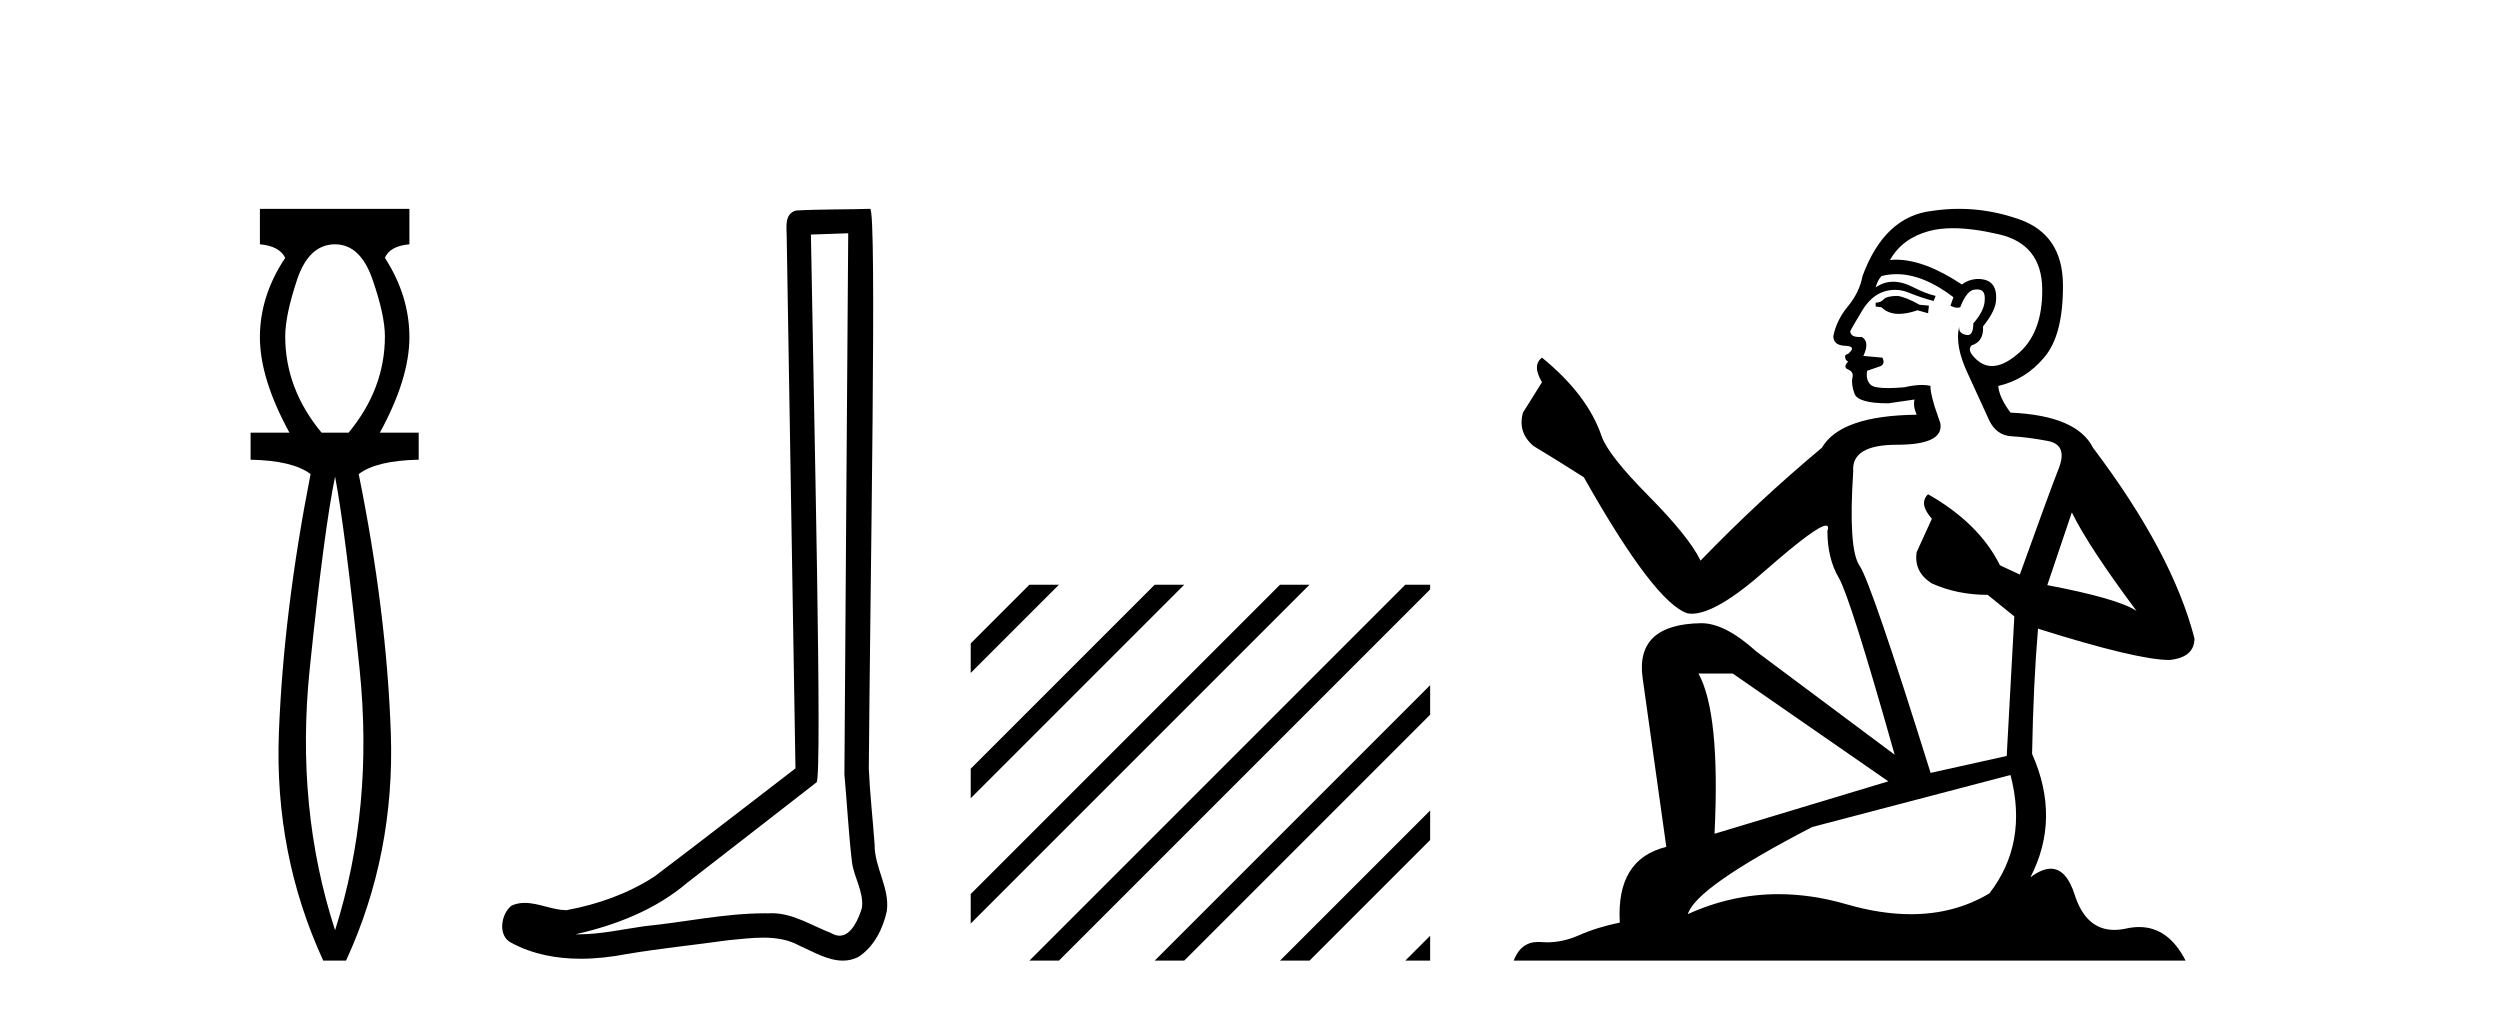
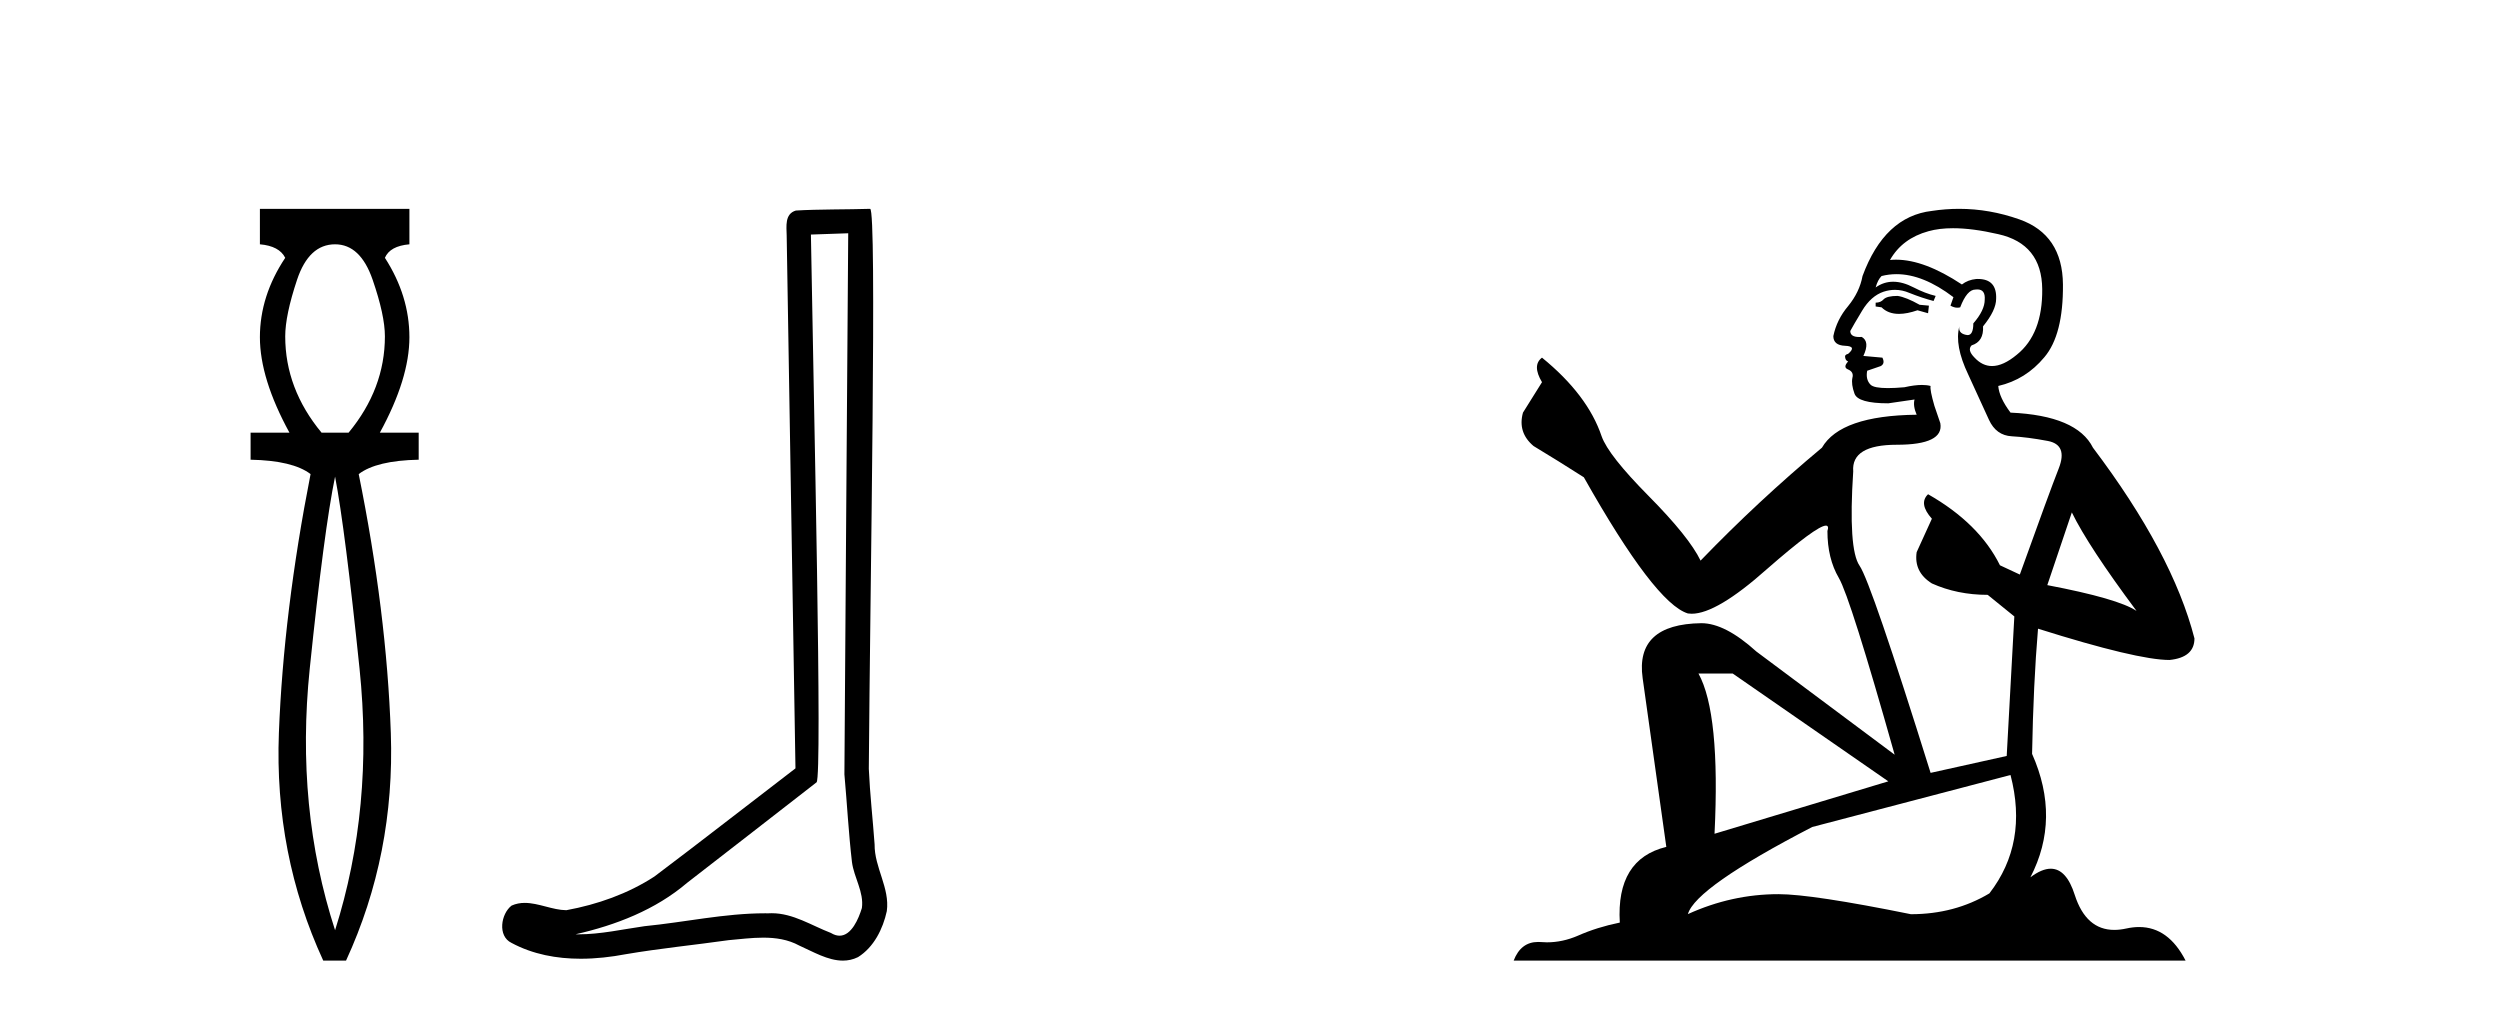
<svg xmlns="http://www.w3.org/2000/svg" width="101.0" height="41.0">
  <path d="M 13.537 9.87 Q 14.561 9.87 15.055 11.303 Q 15.55 12.737 15.55 13.59 Q 15.55 15.706 14.083 17.48 L 12.991 17.48 Q 11.523 15.706 11.523 13.59 Q 11.523 12.737 12.001 11.303 Q 12.479 9.87 13.537 9.87 ZM 13.537 19.255 Q 13.946 21.405 14.526 27.019 Q 15.107 32.632 13.537 37.581 Q 11.933 32.632 12.513 27.019 Q 13.093 21.405 13.537 19.255 ZM 10.5 8.437 L 10.5 9.87 Q 11.284 9.938 11.523 10.416 Q 10.5 11.952 10.5 13.624 Q 10.5 15.296 11.694 17.48 L 10.124 17.48 L 10.124 18.572 Q 11.83 18.606 12.547 19.153 Q 11.455 24.715 11.267 29.612 Q 11.08 34.509 13.059 38.809 L 13.98 38.809 Q 15.96 34.509 15.789 29.612 Q 15.619 24.715 14.492 19.153 Q 15.209 18.606 16.915 18.572 L 16.915 17.48 L 15.346 17.48 Q 16.54 15.296 16.54 13.624 Q 16.54 11.952 15.55 10.416 Q 15.755 9.938 16.54 9.87 L 16.54 8.437 Z" style="fill:#000000;stroke:none" />
  <path d="M 34.268 9.424 C 34.218 16.711 34.16 23.997 34.114 31.284 C 34.221 32.464 34.282 33.649 34.419 34.826 C 34.5 35.455 34.91 36.041 34.82 36.685 C 34.687 37.12 34.401 37.802 33.918 37.802 C 33.811 37.802 33.695 37.769 33.568 37.691 C 32.786 37.391 32.042 36.894 31.18 36.894 C 31.133 36.894 31.085 36.895 31.036 36.898 C 30.994 36.898 30.951 36.897 30.908 36.897 C 29.271 36.897 27.662 37.259 26.037 37.418 C 25.15 37.544 24.265 37.747 23.365 37.747 C 23.327 37.747 23.289 37.746 23.251 37.745 C 24.876 37.378 26.481 36.757 27.761 35.665 C 29.503 34.31 31.251 32.963 32.991 31.604 C 33.226 31.314 32.878 16.507 32.761 9.476 C 33.263 9.459 33.765 9.441 34.268 9.424 ZM 35.153 8.437 C 35.153 8.437 35.152 8.437 35.152 8.437 C 34.292 8.465 33.011 8.452 32.153 8.506 C 31.695 8.639 31.775 9.152 31.782 9.52 C 31.9 16.694 32.019 23.868 32.137 31.042 C 30.235 32.496 28.35 33.973 26.437 35.412 C 25.367 36.109 24.129 36.543 22.88 36.772 C 22.321 36.766 21.757 36.477 21.2 36.477 C 21.022 36.477 20.844 36.507 20.668 36.586 C 20.239 36.915 20.091 37.817 20.665 38.093 C 21.529 38.557 22.491 38.733 23.46 38.733 C 24.072 38.733 24.687 38.663 25.281 38.55 C 26.661 38.315 28.055 38.178 29.441 37.982 C 29.897 37.942 30.37 37.881 30.836 37.881 C 31.34 37.881 31.836 37.953 32.291 38.201 C 32.838 38.444 33.443 38.809 34.052 38.809 C 34.256 38.809 34.461 38.768 34.663 38.668 C 35.302 38.27 35.671 37.528 35.827 36.81 C 35.956 35.873 35.323 35.044 35.334 34.114 C 35.261 33.096 35.145 32.08 35.1 31.061 C 35.152 23.698 35.436 8.437 35.153 8.437 Z" style="fill:#000000;stroke:none" />
-   <path d="M 41.587 23.623 L 39.217 25.994 L 39.217 27.187 L 39.217 27.187 L 42.482 23.921 L 42.781 23.623 ZM 46.65 23.623 L 39.217 31.056 L 39.217 31.056 L 39.217 32.249 L 39.217 32.249 L 47.544 23.921 L 47.843 23.623 ZM 51.712 23.623 L 39.217 36.118 L 39.217 37.311 L 52.607 23.921 L 52.905 23.623 ZM 56.774 23.623 L 41.886 38.511 L 41.587 38.809 L 42.781 38.809 L 57.669 23.921 L 57.778 23.812 L 57.778 23.623 ZM 57.778 27.681 L 46.948 38.511 L 46.65 38.809 L 47.843 38.809 L 57.778 28.874 L 57.778 27.681 ZM 57.778 32.743 L 52.01 38.511 L 51.712 38.809 L 52.905 38.809 L 57.778 33.936 L 57.778 32.743 ZM 57.778 37.805 L 57.072 38.511 L 56.774 38.809 L 57.778 38.809 L 57.778 37.805 Z" style="fill:#000000;stroke:none" />
-   <path d="M 76.664 11.955 Q 76.237 11.955 76.1 12.091 Q 75.981 12.228 75.776 12.228 L 75.776 12.382 L 76.015 12.416 Q 76.28 12.681 76.719 12.681 Q 77.045 12.681 77.467 12.535 L 77.894 12.655 L 77.928 12.348 L 77.552 12.313 Q 77.006 12.006 76.664 11.955 ZM 78.901 9.22 Q 79.69 9.22 80.73 9.46 Q 82.489 9.853 82.506 11.681 Q 82.523 13.492 81.481 14.329 Q 80.93 14.788 80.478 14.788 Q 80.089 14.788 79.773 14.449 Q 79.466 14.141 79.653 13.953 Q 80.149 13.8 80.115 13.185 Q 80.644 12.535 80.644 12.074 Q 80.677 11.27 79.906 11.27 Q 79.874 11.27 79.841 11.271 Q 79.5 11.305 79.261 11.493 Q 77.749 10.491 76.6 10.491 Q 76.476 10.491 76.356 10.503 L 76.356 10.503 Q 76.852 9.631 77.911 9.341 Q 78.343 9.22 78.901 9.22 ZM 83.702 20.701 Q 84.368 22.068 86.316 24.682 Q 85.581 24.186 82.711 23.639 L 83.702 20.701 ZM 76.619 11.076 Q 77.696 11.076 78.919 12.006 L 78.799 12.348 Q 78.943 12.431 79.078 12.431 Q 79.136 12.431 79.192 12.416 Q 79.466 11.698 79.807 11.698 Q 79.848 11.693 79.885 11.693 Q 80.214 11.693 80.183 12.108 Q 80.183 12.535 79.722 13.065 Q 79.722 13.538 79.492 13.538 Q 79.456 13.538 79.414 13.526 Q 79.107 13.458 79.158 13.185 L 79.158 13.185 Q 78.953 13.953 79.517 15.132 Q 80.063 16.328 80.354 16.96 Q 80.644 17.592 81.276 17.626 Q 81.908 17.66 82.728 17.814 Q 83.548 17.968 83.173 18.925 Q 82.797 19.881 81.601 23.212 L 80.798 22.837 Q 79.961 21.145 77.894 19.967 L 77.894 19.967 Q 77.501 20.342 78.048 20.957 L 77.433 22.307 Q 77.313 23.11 78.048 23.571 Q 79.073 24.032 80.303 24.032 L 81.379 24.904 L 81.071 30.541 L 77.996 31.224 Q 75.588 23.52 75.126 22.854 Q 74.665 22.187 74.87 19.044 Q 74.785 17.968 76.63 17.968 Q 78.543 17.968 78.389 17.097 L 78.15 16.396 Q 77.962 15.747 77.996 15.593 Q 77.846 15.552 77.647 15.552 Q 77.347 15.552 76.937 15.645 Q 76.55 15.679 76.269 15.679 Q 75.707 15.679 75.571 15.542 Q 75.366 15.337 75.434 14.978 L 75.981 14.79 Q 76.168 14.688 76.049 14.449 L 75.28 14.38 Q 75.553 13.8 75.212 13.612 Q 75.161 13.615 75.115 13.615 Q 74.751 13.615 74.751 13.373 Q 74.87 13.15 75.229 12.553 Q 75.588 11.955 76.1 11.784 Q 76.33 11.71 76.557 11.71 Q 76.853 11.71 77.142 11.835 Q 77.655 12.04 78.116 12.16 L 78.201 11.955 Q 77.774 11.852 77.313 11.613 Q 76.869 11.382 76.485 11.382 Q 76.1 11.382 75.776 11.613 Q 75.861 11.305 76.015 11.152 Q 76.311 11.076 76.619 11.076 ZM 70.001 27.21 L 76.288 31.566 L 69.267 33.684 Q 69.506 28.816 68.618 27.21 ZM 81.225 31.31 Q 81.943 34.06 80.371 36.093 Q 78.963 36.934 77.201 36.934 Q 75.991 36.934 74.614 36.537 Q 73.203 36.124 71.851 36.124 Q 69.963 36.124 68.191 36.93 Q 68.498 35.854 73.213 33.411 L 81.225 31.31 ZM 79.147 8.437 Q 78.6 8.437 78.048 8.521 Q 76.134 8.743 75.246 11.152 Q 75.126 11.801 74.665 12.365 Q 74.204 12.911 74.067 13.578 Q 74.067 13.953 74.546 13.97 Q 75.024 13.988 74.665 14.295 Q 74.511 14.329 74.546 14.449 Q 74.563 14.568 74.665 14.603 Q 74.443 14.842 74.665 14.927 Q 74.904 15.03 74.836 15.269 Q 74.785 15.525 74.921 15.901 Q 75.058 16.294 76.288 16.294 L 77.347 16.14 L 77.347 16.14 Q 77.279 16.396 77.433 16.755 Q 74.358 16.789 73.606 18.087 Q 71.026 20.24 68.703 22.649 Q 68.242 21.692 66.602 20.035 Q 64.979 18.395 64.706 17.626 Q 64.142 15.952 62.297 14.449 Q 61.887 14.756 62.297 15.44 L 61.528 16.67 Q 61.306 17.472 61.955 18.019 Q 62.946 18.617 63.988 19.283 Q 66.858 24.374 68.191 24.784 Q 68.264 24.795 68.344 24.795 Q 69.359 24.795 71.385 22.99 Q 73.393 21.235 73.767 21.235 Q 73.899 21.235 73.828 21.453 Q 73.828 22.563 74.289 23.349 Q 74.751 24.135 76.544 30.49 L 70.958 26.322 Q 69.694 25.177 68.737 25.177 Q 66.055 25.211 66.363 27.398 L 67.319 34.214 Q 65.287 34.709 65.44 37.272 Q 64.518 37.46 63.749 37.801 Q 63.128 38.07 62.496 38.07 Q 62.362 38.07 62.229 38.058 Q 62.183 38.055 62.138 38.055 Q 61.441 38.055 61.152 38.809 L 88.298 38.809 Q 87.605 37.452 86.421 37.452 Q 86.174 37.452 85.906 37.511 Q 85.647 37.568 85.417 37.568 Q 84.277 37.568 83.822 36.161 Q 83.485 35.096 82.85 35.096 Q 82.488 35.096 82.028 35.444 Q 83.258 33.069 82.096 30.456 Q 82.148 27.62 82.336 25.399 Q 86.35 26.663 87.648 26.663 Q 88.656 26.561 88.656 25.792 Q 87.768 22.341 84.556 18.087 Q 83.907 16.789 81.225 16.67 Q 80.764 16.055 80.73 15.593 Q 81.84 15.337 82.592 14.432 Q 83.36 13.526 83.343 11.493 Q 83.326 9.478 81.584 8.863 Q 80.378 8.437 79.147 8.437 Z" style="fill:#000000;stroke:none" />
+   <path d="M 76.664 11.955 Q 76.237 11.955 76.1 12.091 Q 75.981 12.228 75.776 12.228 L 75.776 12.382 L 76.015 12.416 Q 76.28 12.681 76.719 12.681 Q 77.045 12.681 77.467 12.535 L 77.894 12.655 L 77.928 12.348 L 77.552 12.313 Q 77.006 12.006 76.664 11.955 ZM 78.901 9.22 Q 79.69 9.22 80.73 9.46 Q 82.489 9.853 82.506 11.681 Q 82.523 13.492 81.481 14.329 Q 80.93 14.788 80.478 14.788 Q 80.089 14.788 79.773 14.449 Q 79.466 14.141 79.653 13.953 Q 80.149 13.8 80.115 13.185 Q 80.644 12.535 80.644 12.074 Q 80.677 11.27 79.906 11.27 Q 79.874 11.27 79.841 11.271 Q 79.5 11.305 79.261 11.493 Q 77.749 10.491 76.6 10.491 Q 76.476 10.491 76.356 10.503 L 76.356 10.503 Q 76.852 9.631 77.911 9.341 Q 78.343 9.22 78.901 9.22 ZM 83.702 20.701 Q 84.368 22.068 86.316 24.682 Q 85.581 24.186 82.711 23.639 L 83.702 20.701 ZM 76.619 11.076 Q 77.696 11.076 78.919 12.006 L 78.799 12.348 Q 78.943 12.431 79.078 12.431 Q 79.136 12.431 79.192 12.416 Q 79.466 11.698 79.807 11.698 Q 79.848 11.693 79.885 11.693 Q 80.214 11.693 80.183 12.108 Q 80.183 12.535 79.722 13.065 Q 79.722 13.538 79.492 13.538 Q 79.456 13.538 79.414 13.526 Q 79.107 13.458 79.158 13.185 L 79.158 13.185 Q 78.953 13.953 79.517 15.132 Q 80.063 16.328 80.354 16.96 Q 80.644 17.592 81.276 17.626 Q 81.908 17.66 82.728 17.814 Q 83.548 17.968 83.173 18.925 Q 82.797 19.881 81.601 23.212 L 80.798 22.837 Q 79.961 21.145 77.894 19.967 L 77.894 19.967 Q 77.501 20.342 78.048 20.957 L 77.433 22.307 Q 77.313 23.11 78.048 23.571 Q 79.073 24.032 80.303 24.032 L 81.379 24.904 L 81.071 30.541 L 77.996 31.224 Q 75.588 23.52 75.126 22.854 Q 74.665 22.187 74.87 19.044 Q 74.785 17.968 76.63 17.968 Q 78.543 17.968 78.389 17.097 L 78.15 16.396 Q 77.962 15.747 77.996 15.593 Q 77.846 15.552 77.647 15.552 Q 77.347 15.552 76.937 15.645 Q 76.55 15.679 76.269 15.679 Q 75.707 15.679 75.571 15.542 Q 75.366 15.337 75.434 14.978 L 75.981 14.79 Q 76.168 14.688 76.049 14.449 L 75.28 14.38 Q 75.553 13.8 75.212 13.612 Q 75.161 13.615 75.115 13.615 Q 74.751 13.615 74.751 13.373 Q 74.87 13.15 75.229 12.553 Q 75.588 11.955 76.1 11.784 Q 76.33 11.71 76.557 11.71 Q 76.853 11.71 77.142 11.835 Q 77.655 12.04 78.116 12.16 L 78.201 11.955 Q 77.774 11.852 77.313 11.613 Q 76.869 11.382 76.485 11.382 Q 76.1 11.382 75.776 11.613 Q 75.861 11.305 76.015 11.152 Q 76.311 11.076 76.619 11.076 ZM 70.001 27.21 L 76.288 31.566 L 69.267 33.684 Q 69.506 28.816 68.618 27.21 ZM 81.225 31.31 Q 81.943 34.06 80.371 36.093 Q 78.963 36.934 77.201 36.934 Q 73.203 36.124 71.851 36.124 Q 69.963 36.124 68.191 36.93 Q 68.498 35.854 73.213 33.411 L 81.225 31.31 ZM 79.147 8.437 Q 78.6 8.437 78.048 8.521 Q 76.134 8.743 75.246 11.152 Q 75.126 11.801 74.665 12.365 Q 74.204 12.911 74.067 13.578 Q 74.067 13.953 74.546 13.97 Q 75.024 13.988 74.665 14.295 Q 74.511 14.329 74.546 14.449 Q 74.563 14.568 74.665 14.603 Q 74.443 14.842 74.665 14.927 Q 74.904 15.03 74.836 15.269 Q 74.785 15.525 74.921 15.901 Q 75.058 16.294 76.288 16.294 L 77.347 16.14 L 77.347 16.14 Q 77.279 16.396 77.433 16.755 Q 74.358 16.789 73.606 18.087 Q 71.026 20.24 68.703 22.649 Q 68.242 21.692 66.602 20.035 Q 64.979 18.395 64.706 17.626 Q 64.142 15.952 62.297 14.449 Q 61.887 14.756 62.297 15.44 L 61.528 16.67 Q 61.306 17.472 61.955 18.019 Q 62.946 18.617 63.988 19.283 Q 66.858 24.374 68.191 24.784 Q 68.264 24.795 68.344 24.795 Q 69.359 24.795 71.385 22.99 Q 73.393 21.235 73.767 21.235 Q 73.899 21.235 73.828 21.453 Q 73.828 22.563 74.289 23.349 Q 74.751 24.135 76.544 30.49 L 70.958 26.322 Q 69.694 25.177 68.737 25.177 Q 66.055 25.211 66.363 27.398 L 67.319 34.214 Q 65.287 34.709 65.44 37.272 Q 64.518 37.46 63.749 37.801 Q 63.128 38.07 62.496 38.07 Q 62.362 38.07 62.229 38.058 Q 62.183 38.055 62.138 38.055 Q 61.441 38.055 61.152 38.809 L 88.298 38.809 Q 87.605 37.452 86.421 37.452 Q 86.174 37.452 85.906 37.511 Q 85.647 37.568 85.417 37.568 Q 84.277 37.568 83.822 36.161 Q 83.485 35.096 82.85 35.096 Q 82.488 35.096 82.028 35.444 Q 83.258 33.069 82.096 30.456 Q 82.148 27.62 82.336 25.399 Q 86.35 26.663 87.648 26.663 Q 88.656 26.561 88.656 25.792 Q 87.768 22.341 84.556 18.087 Q 83.907 16.789 81.225 16.67 Q 80.764 16.055 80.73 15.593 Q 81.84 15.337 82.592 14.432 Q 83.36 13.526 83.343 11.493 Q 83.326 9.478 81.584 8.863 Q 80.378 8.437 79.147 8.437 Z" style="fill:#000000;stroke:none" />
</svg>